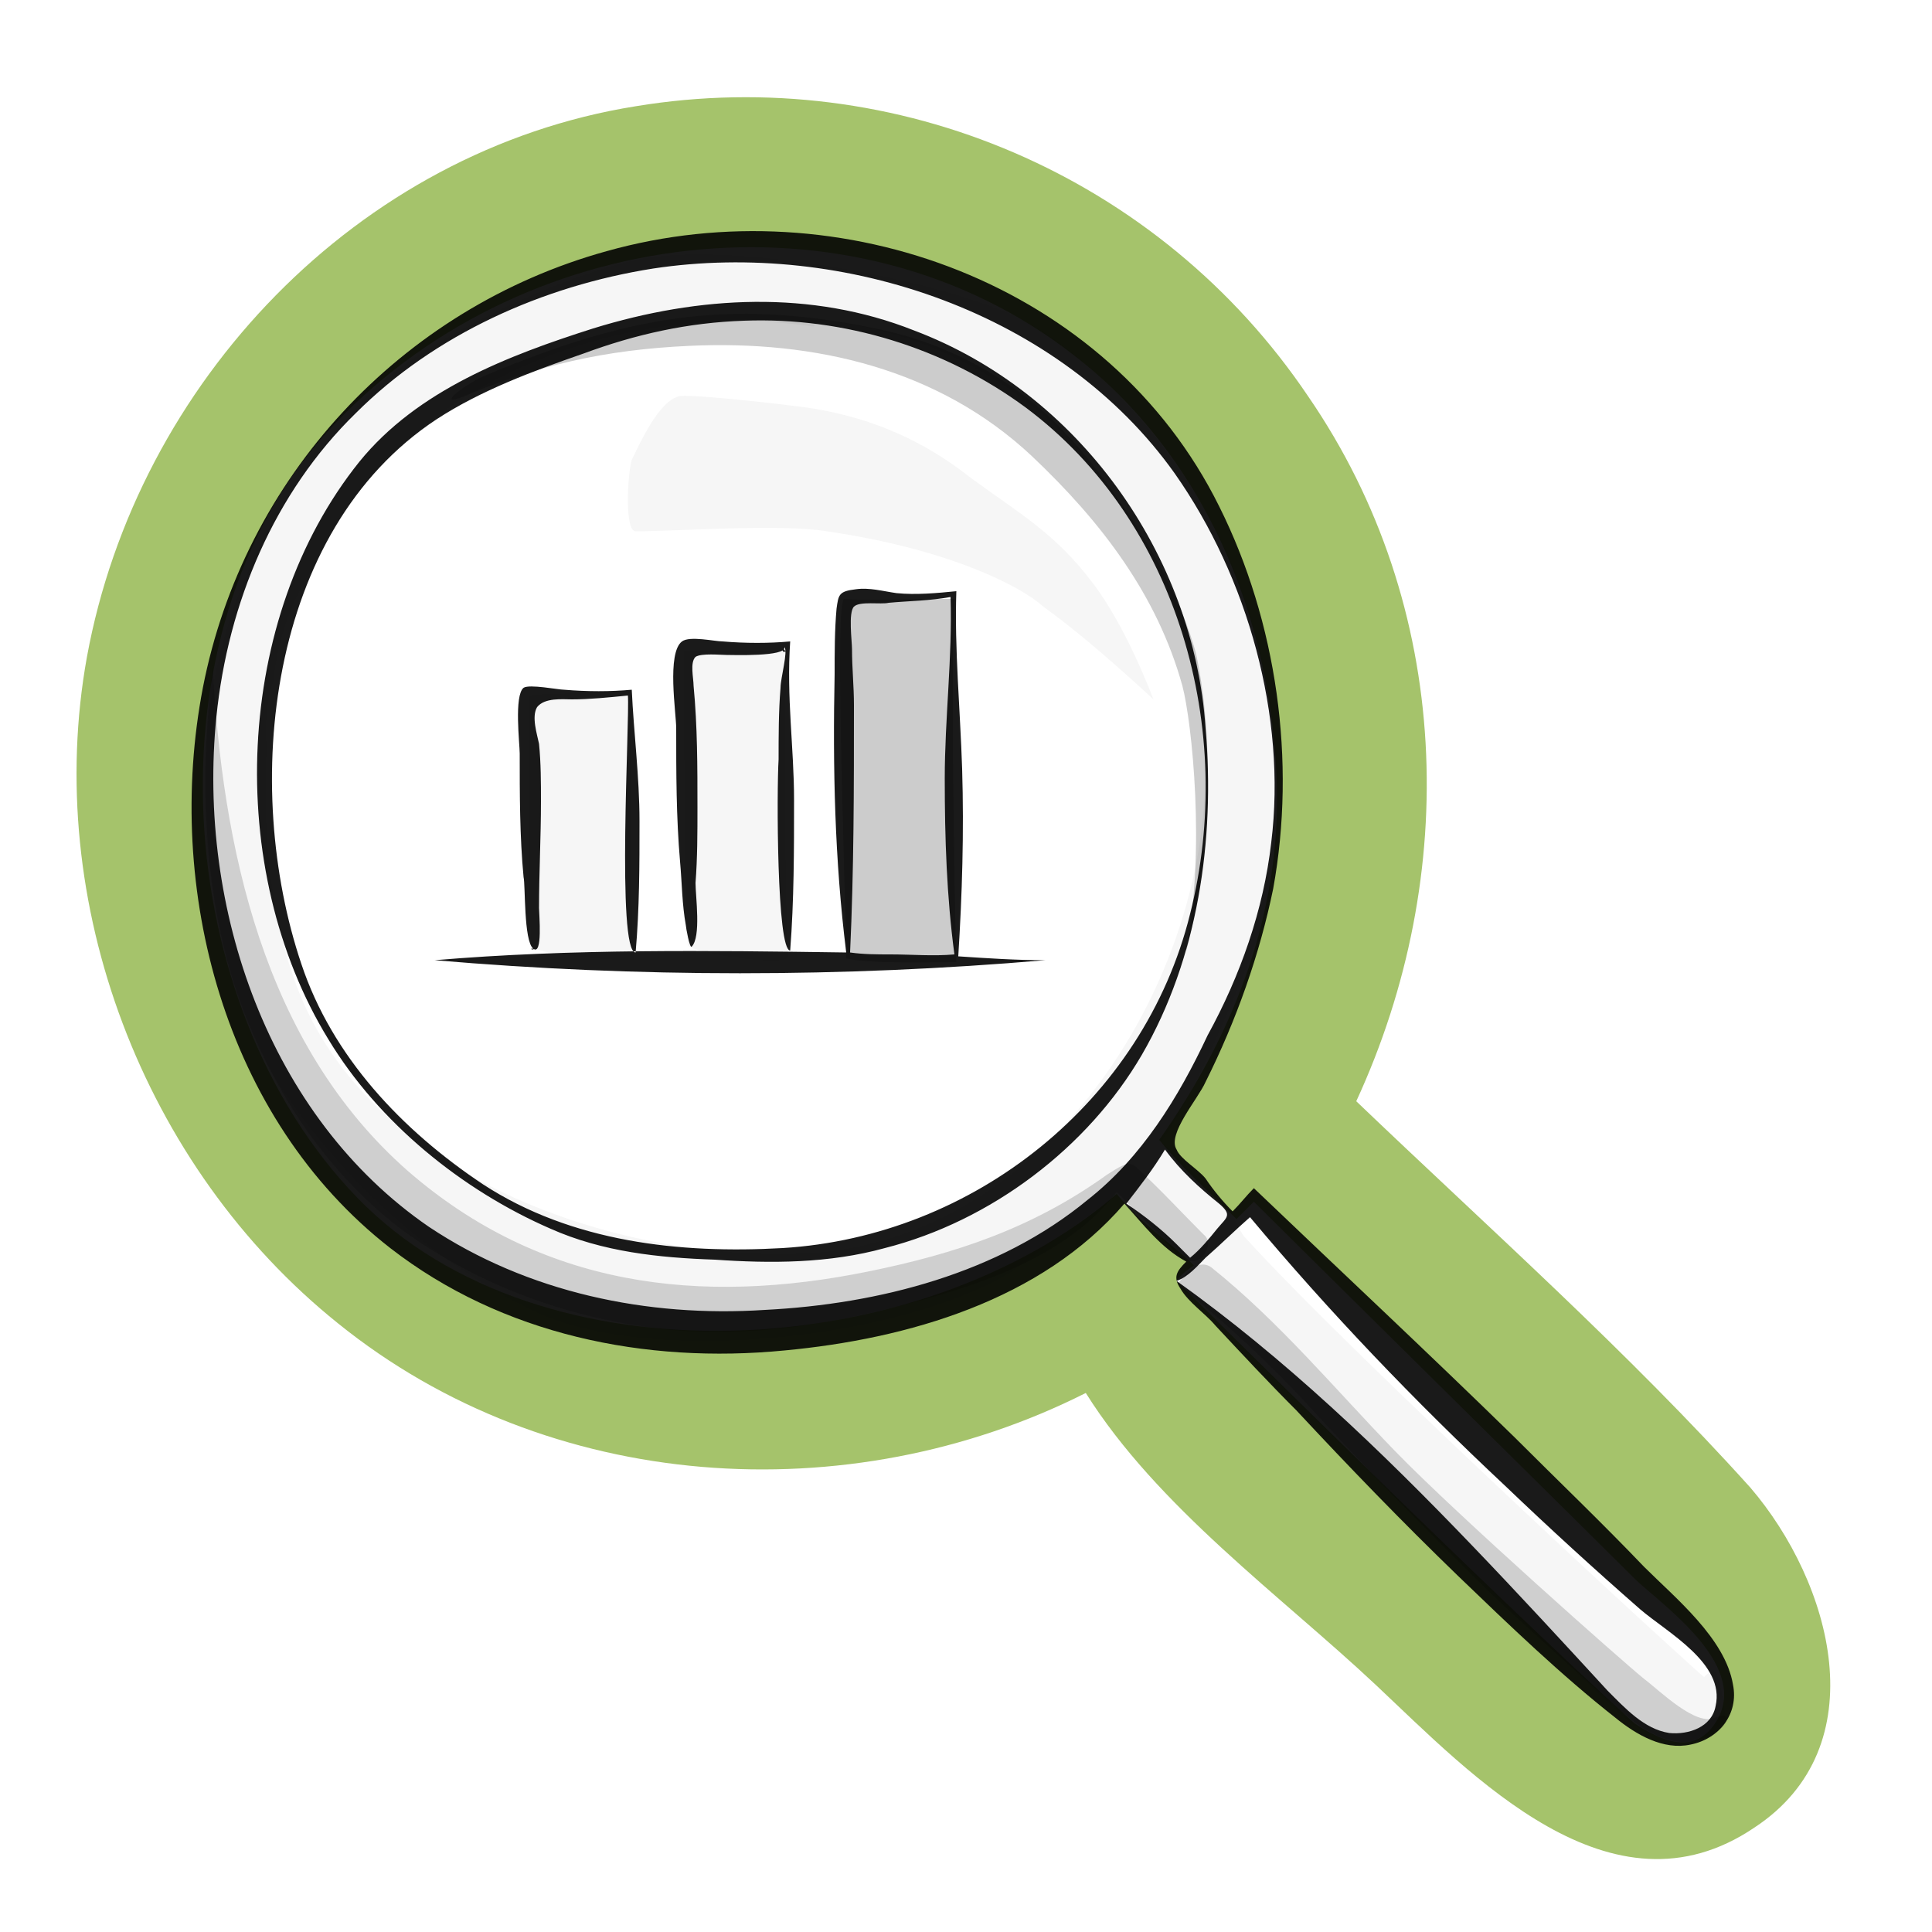
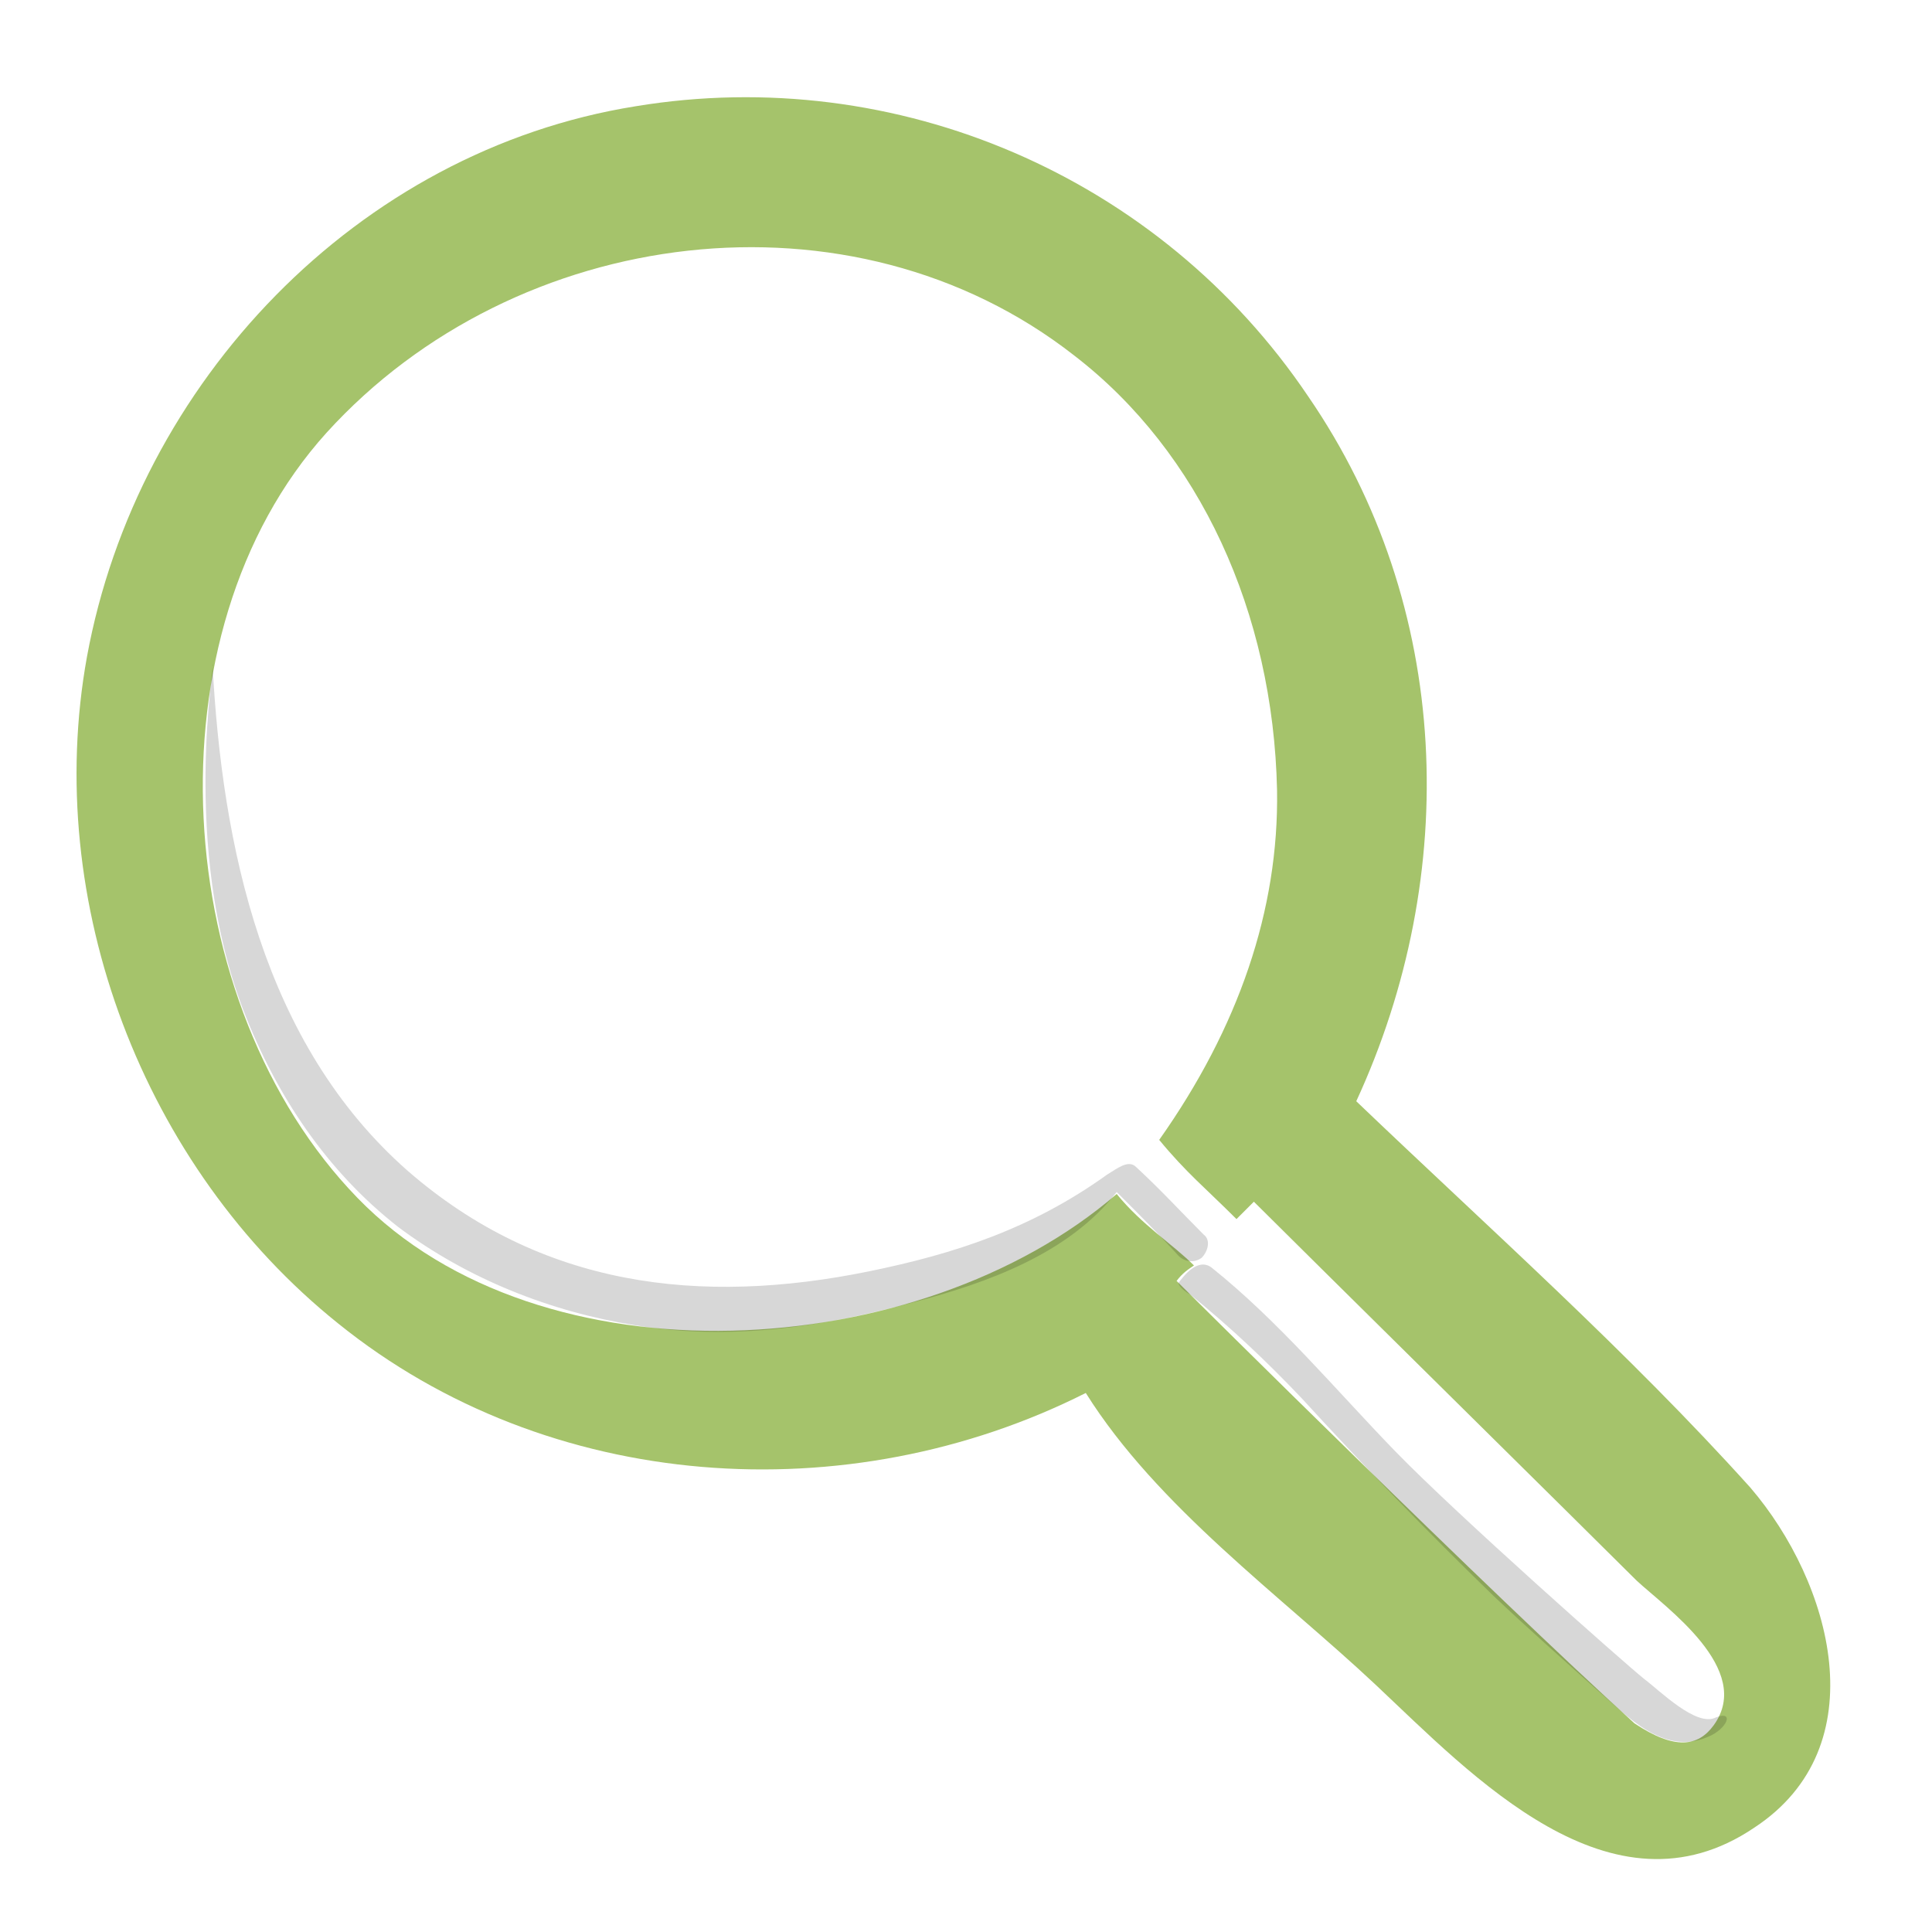
<svg xmlns="http://www.w3.org/2000/svg" width="100%" height="100%" viewBox="0 0 100 100" version="1.1" xml:space="preserve" style="fill-rule:evenodd;clip-rule:evenodd;stroke-linejoin:round;stroke-miterlimit:1.414;">
  <path d="M90.6,77c-6.3,-7 -13.5,-13.4 -20.4,-20c5.4,-11.7 5,-25.6 -2.5,-36.5c-7.654,-11.356 -21.289,-17.233 -34.8,-15c-14.4,2.3 -25.8,14.3 -28.4,28.5c-2.3,12.7 2.9,26.4 13,34.5c10.9,8.8 26.4,9.8 38.7,3.6c3.7,5.9 10.1,10.5 15,15.1c5,4.7 12.2,12.4 19.6,7.4c6.4,-4.2 4,-12.7 -0.2,-17.6l0,0Zm-1.9,12.3c-0.8,1.1 -2,1.3 -4.1,-0.1c-7.5,-6.8 -22.6,-21.8 -23.7,-22.9c0.3,-0.4 0.6,-0.6 0.9,-0.8c-1.1,-1.1 -2.7,-2.1 -4,-3.7c-10.2,8.8 -29.8,10 -39.3,0.2c-9.7,-10 -11,-29.2 -1.6,-39.6c9.8,-10.8 27.2,-13 38.7,-4c6.5,5 10.3,13.3 10.5,22.5c0.1,6.2 -2,12.3 -6.1,18.1c1.4,1.7 2.4,2.5 4,4.1l0.9,-0.9c2.1,2.1 17.7,17.5 19.8,19.6c1.5,1.4 6.1,4.6 4,7.5l0,0Z" style="fill:#a5c36b;fill-rule:nonzero;" />
-   <path d="M88.7,86.5c-0.2,0 -0.4,0.2 -0.5,0.3c-0.2,-0.1 -17.8,-16.2 -23.8,-22.8c-0.2,-0.2 -0.6,-1.2 -0.8,-1.4c-0.9,-1 -3.2,-3.3 -3.5,-3.5c0.1,-0.1 0.1,-0.2 0.2,-0.3c1.7,-2.4 4.4,-9.1 4.5,-9.5c2.7,-7.1 0.9,-15.8 -1.3,-20.7c-2.2,-4.9 -6.5,-9.8 -10.3,-11.9c-3.8,-2.1 -15.5,-4.4 -20.5,-3.2c-5,1.2 -11.8,4.8 -13.9,7.2c-2.1,2.4 -7.3,7.9 -8.1,17.4c-0.5,6.3 0.9,13.7 3.6,17.8c2.6,4.1 7.1,8.9 13.2,11.9c6.1,3 19.2,1.5 24.9,-2c0.1,-0.1 5.3,-3.9 5.4,-3.9c1.1,1 3,2.6 4.1,3.6c-0.2,0.2 -0.8,0.7 -0.9,0.9c6,6.2 22.5,22.1 23.3,22.7c1.4,1.1 3.9,1.6 5,-0.2c0,-0.2 -0.3,-2.5 -0.6,-2.4l0,0Zm-47.5,-21.6c-9.8,0.3 -22.6,-4.3 -26,-14.3c-1.3,-3.7 -1.6,-7.9 -1.4,-11.9c-0.1,-1.2 0,-2.5 0.4,-3.6l0,-0.3c0.3,-2.1 1,-3.9 2,-5.4c4.1,-9.4 15.7,-14 25.9,-12.5c0.2,-0.2 0.6,-0.4 1,-0.3c0.1,0 0.3,0 0.4,0.1c12.4,1.8 20.2,14.3 18.7,26.2c-1.3,10.5 -9.4,21.7 -21,22Zm12.8,-33.5c-1.2,-1.1 -5,-3 -11.2,-3.9c-2.4,-0.4 -7.7,0 -9.9,0c-0.6,0 -0.4,-3.1 -0.2,-3.7c0.4,-0.8 1.4,-3.1 2.5,-3.3c1,-0.1 6.9,0.6 7.2,0.7c2.8,0.5 5.4,1.6 7.8,3.5c2.6,1.9 4.4,2.9 6.3,5.4c1.8,2.3 3.2,6.1 3.2,6.1c0,0 -3.3,-3.1 -5.7,-4.8l0,0Zm-21.2,18.3c-1.4,0 -5.3,-0.3 -5.3,-0.8c-0.2,-3.6 -0.1,-12.7 -0.1,-12.9c1.5,-0.2 4.1,0 5.2,-0.3c0.1,4.1 0,11 0.2,14l0,0Zm8,-0.2c0,0.6 -5.2,-0.2 -5.2,-0.6c-0.2,-4.7 -0.2,-13.7 -0.2,-15.2c1.3,-0.1 4.1,0.1 5.3,-0.1c-0.1,4.1 -0.1,12.7 0.1,15.9l0,0Z" style="fill-opacity:0.039;fill-rule:nonzero;" />
  <path d="M62.7,65.6c3.5,2.8 6.4,6.3 9.5,9.5c3.2,3.3 11.9,11 12.9,11.8c0.8,0.6 2.7,2.5 3.7,2c1,-0.4 0.6,0.6 -0.4,1c-2.3,1 -4.2,-1.1 -5.7,-2.4c-1.8,-1.6 -3.6,-3.2 -5.4,-4.9c-3.4,-3.3 -6.7,-6.7 -9.9,-10.2c-1.8,-1.9 -3.7,-3.7 -5.8,-5.4c-0.2,-0.1 -0.6,-0.4 -0.6,-0.6c0.3,-0.4 1,-1.3 1.7,-0.8l0,0Zm-50.1,-13.3c1.7,4.4 4.3,8.3 8,11.2c3.6,2.7 7.9,4.4 12.3,5.1c4.9,0.8 9.6,0.1 14.4,-1.2c3.8,-1 8,-2.5 10.5,-5.7c1.1,1.1 2.2,2.2 3.2,3.3c0.3,0.3 0.8,0.4 1.2,0.1c0.3,-0.3 0.5,-0.9 0.1,-1.2c-1.3,-1.3 -2.1,-2.2 -3.5,-3.5c-0.4,-0.4 -1,0.1 -1.5,0.4c-3.9,2.8 -7.9,4.1 -12.3,5c-8.8,1.8 -17,0.8 -23.9,-5.2c-7.5,-6.6 -9.6,-16.8 -10.1,-26.2c0.2,-0.4 -1.7,9.3 1.6,17.9l0,0Z" style="fill-opacity:0.157;fill-rule:nonzero;" />
-   <path d="M25.2,19.4c7.2,-3 12.4,-4 20.1,-2.4c6.1,1.2 9.6,5.1 9.9,5.5c0.1,0 5.1,5.5 6.7,11.3c1.7,7.9 -0.7,16.4 -0.5,15.3c1,-5 0.3,-11.7 -0.2,-13.6c-1.3,-4.7 -4.2,-8.5 -7.8,-11.9c-4.8,-4.5 -11.2,-6 -17.7,-5.7c-4.4,0.2 -7.9,1 -11.9,2.7c-1.2,0.4 0.4,-0.8 1.4,-1.2l0,0Zm24.2,11.6c-2,0 -5,0.1 -5.7,0c-0.5,0.1 0,12.7 0.1,18.6c1.1,0.3 4.7,0.2 5.7,0.2c-0.1,-3 -0.3,-15.7 -0.1,-18.8l0,0Z" style="fill-opacity:0.2;fill-rule:nonzero;" />
-   <path d="M89.7,87.2c-0.4,-2.4 -3,-4.5 -4.6,-6.1c-2.2,-2.3 -4.5,-4.5 -6.7,-6.7c-4.5,-4.4 -9,-8.6 -13.5,-12.9c-0.4,0.4 -0.7,0.8 -1.1,1.2c-0.5,-0.5 -1,-1.1 -1.4,-1.7c-0.4,-0.5 -1.3,-1 -1.5,-1.5c-0.5,-0.8 1.1,-2.6 1.5,-3.5c1.6,-3.2 2.8,-6.6 3.5,-10c1.2,-6.6 0.2,-13.8 -2.8,-19.8c-5.7,-11.5 -19.6,-16.6 -31.7,-13.2c-10.672,2.955 -18.787,11.73 -20.9,22.6c-2,10.4 1.1,22.3 9.7,29c5.8,4.5 13.2,6 20.4,5.3c6.4,-0.6 13.3,-2.6 17.6,-7.6c1,1.1 1.9,2.3 3.2,3c-0.5,0.5 -0.7,0.8 -0.3,1.4c0.4,0.7 1.3,1.3 1.8,1.9c1.4,1.5 2.8,3 4.2,4.4c2.7,2.9 5.5,5.8 8.4,8.6c2.6,2.5 5.3,5.1 8.1,7.3c1.1,0.9 2.5,1.7 3.9,1.4c1.5,-0.3 2.5,-1.6 2.2,-3.1l0,0Zm-33.4,-25.1c-4.6,3.8 -10.8,5.4 -16.7,5.7c-6.1,0.4 -12.3,-0.9 -17.4,-4.3c-8.3,-5.7 -12,-16.5 -11,-26.4c0.6,-5.9 3,-11.6 7.2,-15.7c4.1,-4.1 9.7,-6.6 15.4,-7.5c9.9,-1.5 21.1,2.3 27,10.6c3.8,5.4 5.8,12.6 5,19.1c-0.4,3.5 -1.6,6.9 -3.3,10c-1.5,3.2 -3.4,6.3 -6.2,8.5l0,0Zm4.6,2.3c-0.8,-0.8 -1.7,-1.5 -2.6,-2.1c0.7,-0.9 1.4,-1.8 2,-2.8c0.8,1.1 1.8,2 2.8,2.8c0.7,0.6 0.4,0.7 -0.1,1.3c-0.4,0.5 -0.9,1.1 -1.4,1.5l-0.7,-0.7l0,0Zm27.9,23.9c-0.2,1.1 -1.4,1.5 -2.4,1.4c-1.3,-0.2 -2.3,-1.3 -3.2,-2.2c-2.3,-2.5 -4.6,-5 -7,-7.5c-4.7,-4.9 -9.7,-9.7 -15.3,-13.7c0.6,-0.2 1.1,-0.8 1.5,-1.2c0.8,-0.7 1.5,-1.4 2.3,-2.1c4.1,4.9 8.5,9.5 13.2,13.9c2.3,2.2 4.6,4.3 7,6.4c1.4,1.2 4.4,2.8 3.9,5Zm-26.4,-50.6c-0.6,-9 -6.6,-17.4 -15.1,-20.6c-5.3,-2.1 -11.1,-1.8 -16.6,-0.1c-4.4,1.4 -9.1,3.2 -12.1,6.9c-6.5,8.1 -7,21.1 -1.6,29.9c2.6,4.3 6.9,7.8 11.5,9.8c2.7,1.2 5.6,1.5 8.5,1.6c2.9,0.2 5.9,0.2 8.8,-0.6c5.5,-1.4 10.5,-5.2 13.3,-10c2.9,-5 3.8,-11.1 3.3,-16.9l0,0Zm-0.8,9.6c-2.4,9.7 -11.2,16.7 -21.1,17.3c-5.3,0.3 -10.9,-0.3 -15.5,-3.3c-4.2,-2.8 -7.8,-6.6 -9.4,-11.4c-3.1,-9.2 -1.8,-22.4 7,-28.2c2.3,-1.5 5,-2.5 7.6,-3.4c2.7,-1 5.4,-1.6 8.3,-1.7c5.2,-0.2 10.4,1.4 14.6,4.5c7.9,5.9 10.9,16.7 8.5,26.2Zm-12,2.2c0.2,-3.2 0.3,-6.4 0.2,-9.7c-0.1,-3.1 -0.4,-6.2 -0.3,-9.2c-1,0.1 -2.1,0.2 -3.1,0.1c-0.7,-0.1 -1.4,-0.3 -2.1,-0.2c-0.9,0.1 -0.9,0.3 -1,1c-0.1,1.1 -0.1,2.3 -0.1,3.4c-0.1,4.8 0,9.6 0.6,14.4c-7.1,-0.1 -14.2,-0.2 -21.3,0.4c10.5,0.9 21.1,0.9 31.6,0c-1.5,0 -3,-0.1 -4.5,-0.2l0,0Zm-3.5,-0.1c-0.7,0 -1.4,0 -2.1,-0.1c0.2,-4.3 0.2,-8.5 0.2,-12.8c0,-1 -0.1,-1.9 -0.1,-2.9c0,-0.4 -0.2,-1.9 0.1,-2.2c0.3,-0.3 1.4,-0.1 1.8,-0.2c1.1,-0.1 2.1,-0.1 3.2,-0.3c0.1,3.1 -0.3,6.3 -0.3,9.4c0,3.1 0.1,6.1 0.5,9.1c-1.1,0.1 -2.2,0 -3.3,0l0,0Zm-5,-8c0,2.6 0,5.2 -0.2,7.8c-0.7,0 -0.7,-8.3 -0.6,-9.9c0,-1.2 0,-2.5 0.1,-3.7c0,-0.5 0.4,-1.9 0.2,-2.1c0.1,0.5 -2.7,0.4 -3,0.4c-0.3,0 -1.3,-0.1 -1.6,0.1c-0.3,0.3 -0.1,1.1 -0.1,1.5c0.2,2.1 0.2,4.2 0.2,6.3c0,1.3 0,2.6 -0.1,3.9c0,0.7 0.3,2.8 -0.2,3.3c-0.1,0.1 -0.3,-1 -0.3,-1.1c-0.2,-1.1 -0.2,-2.2 -0.3,-3.3c-0.2,-2.3 -0.2,-4.6 -0.2,-6.9c0,-0.8 -0.5,-3.9 0.3,-4.5c0.4,-0.3 1.7,0 2.1,0c1.2,0.1 2.4,0.1 3.5,0c-0.2,2.9 0.2,5.5 0.2,8.2l0,0Zm-5.4,7.7l-0.2,0l0.2,0Zm5,-15.4c-0.2,0.1 -0.2,0 -0.2,-0.2c0.1,0.1 0.1,0.2 0.2,0.2Zm-7.6,8.8c0,2.3 0,4.5 -0.2,6.8c-1,0 -0.3,-12.1 -0.4,-13.3c-1,0.1 -2,0.2 -2.9,0.2c-0.5,0 -1.4,-0.1 -1.8,0.4c-0.3,0.5 0,1.4 0.1,1.9c0.1,1 0.1,2 0.1,3c0,1.8 -0.1,3.7 -0.1,5.5c0,0.3 0.2,2.5 -0.3,2.1c-0.5,-0.4 -0.4,-3.3 -0.5,-3.7c-0.2,-2.1 -0.2,-4.3 -0.2,-6.4c0,-0.5 -0.3,-3 0.2,-3.4c0.3,-0.2 1.8,0.1 2.1,0.1c1.2,0.1 2.4,0.1 3.5,0c0.1,2.2 0.4,4.5 0.4,6.8Zm-5.4,6.6c0,0 -0.2,0.1 -0.2,0l0.2,0Z" style="fill-opacity:0.898;fill-rule:nonzero;" />
</svg>